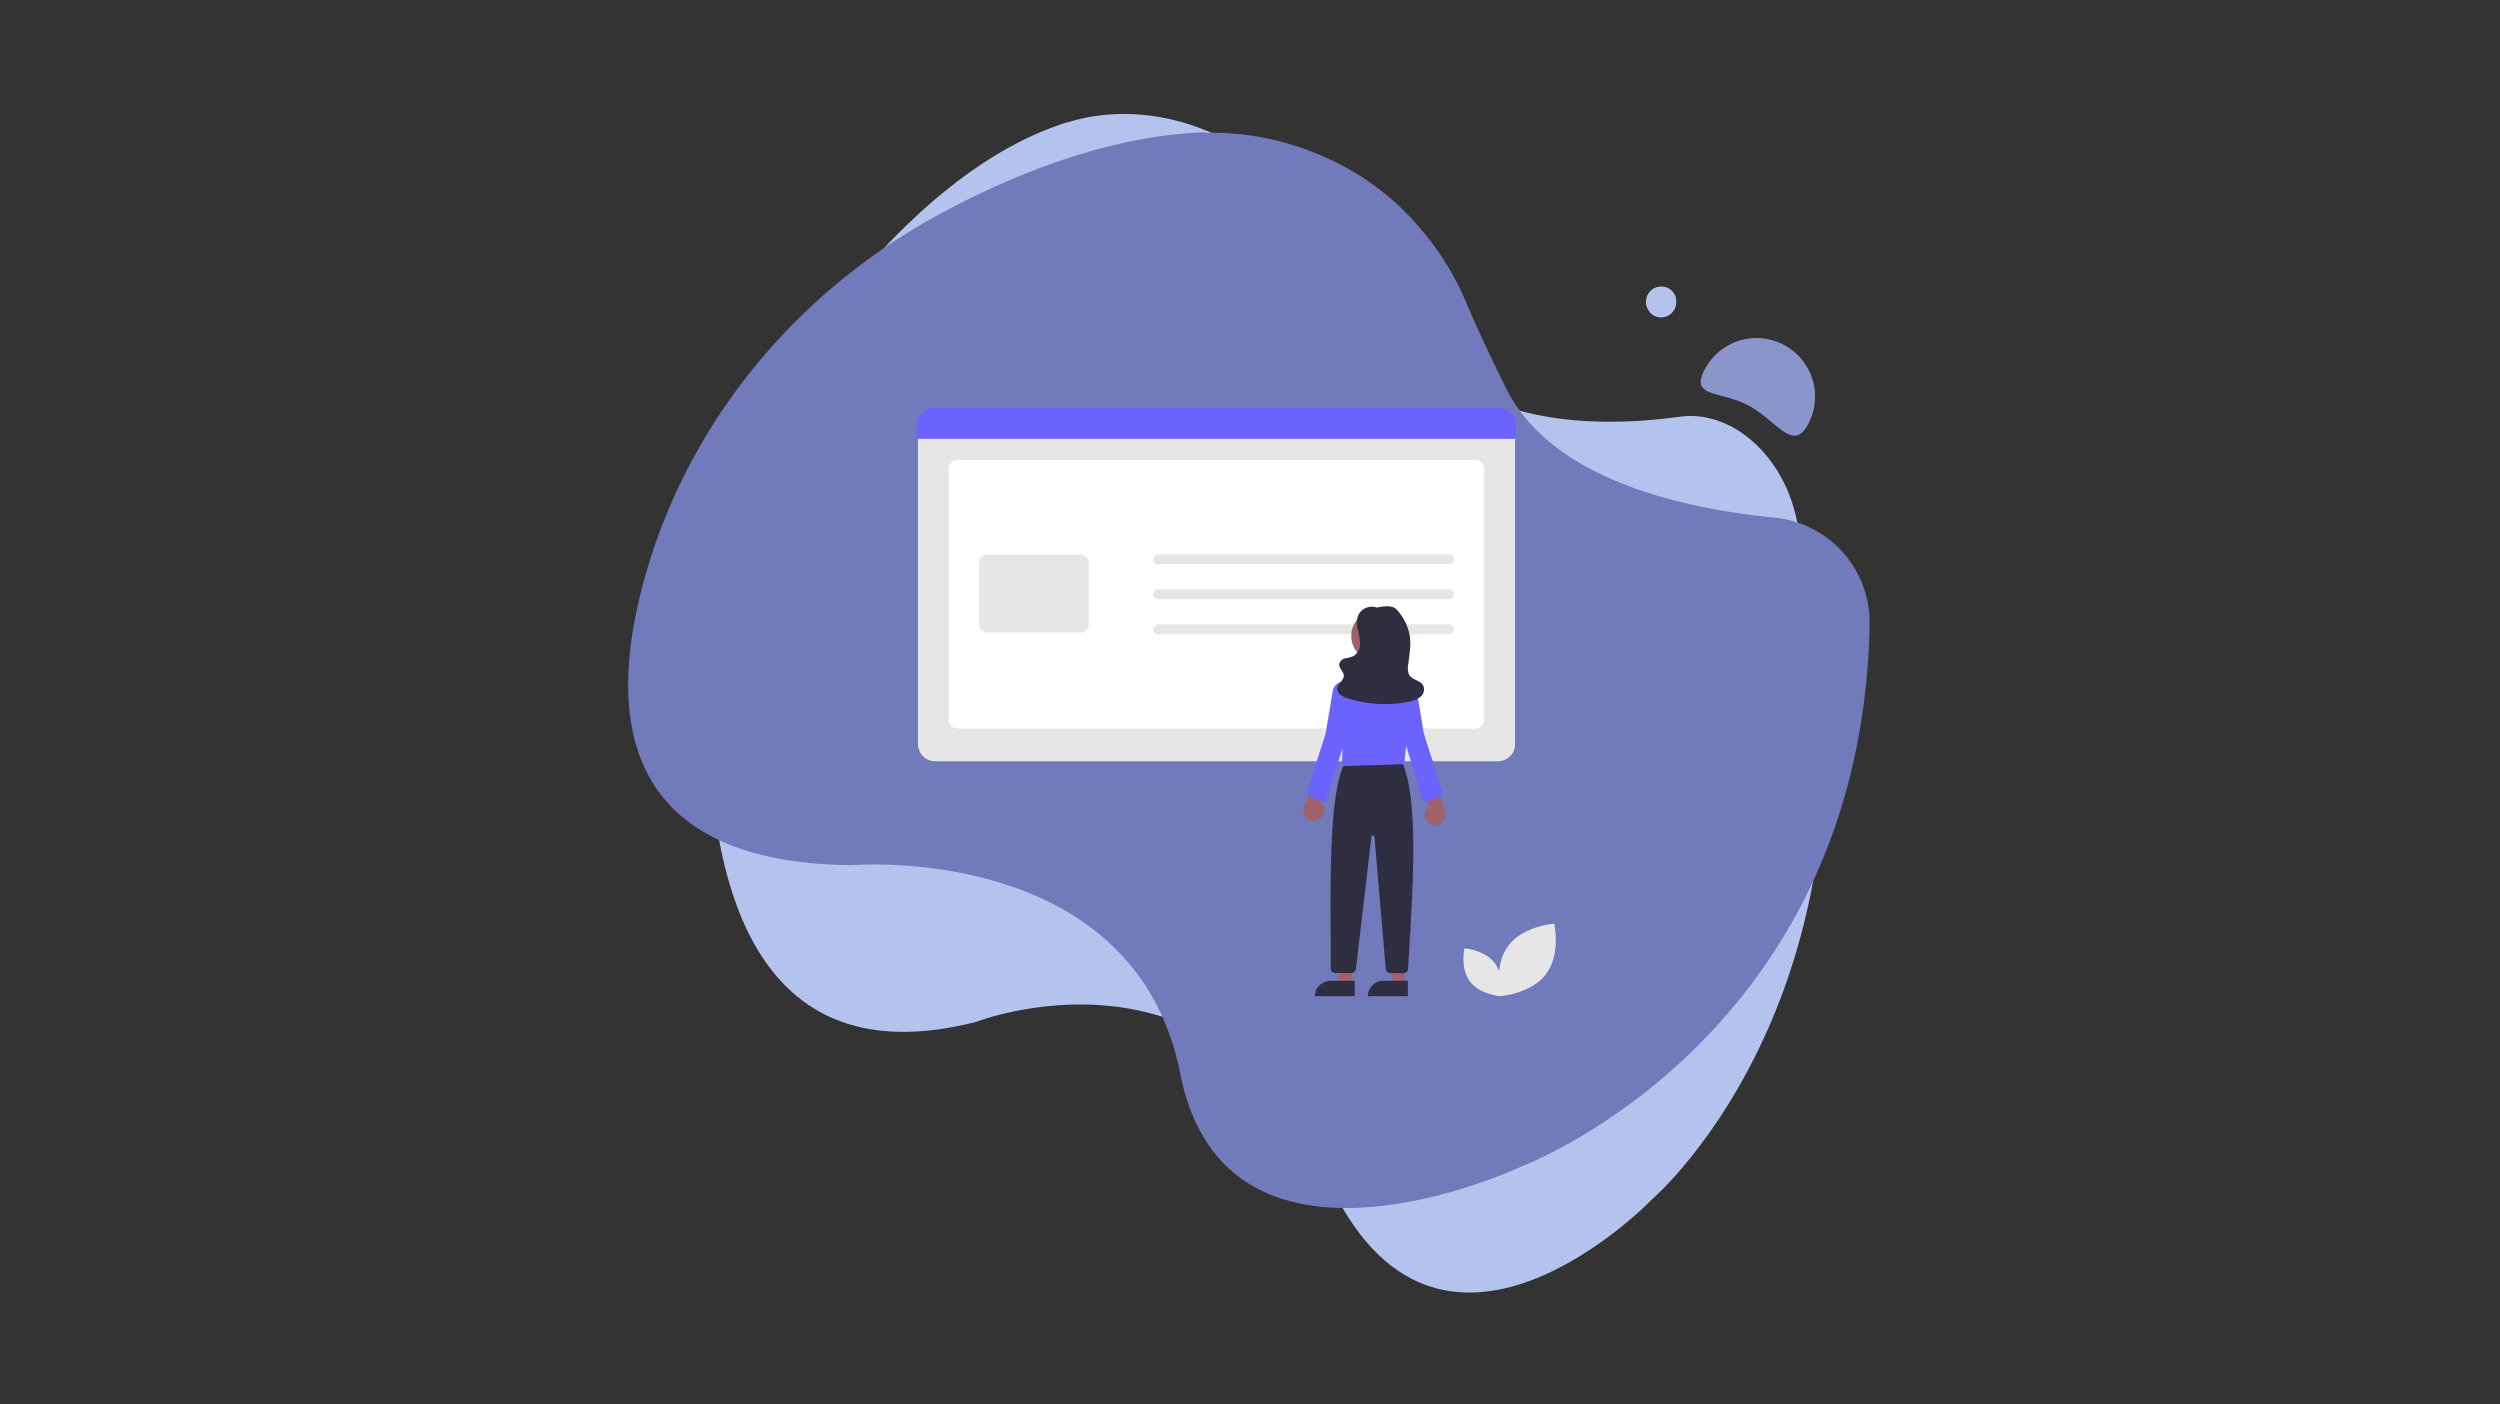
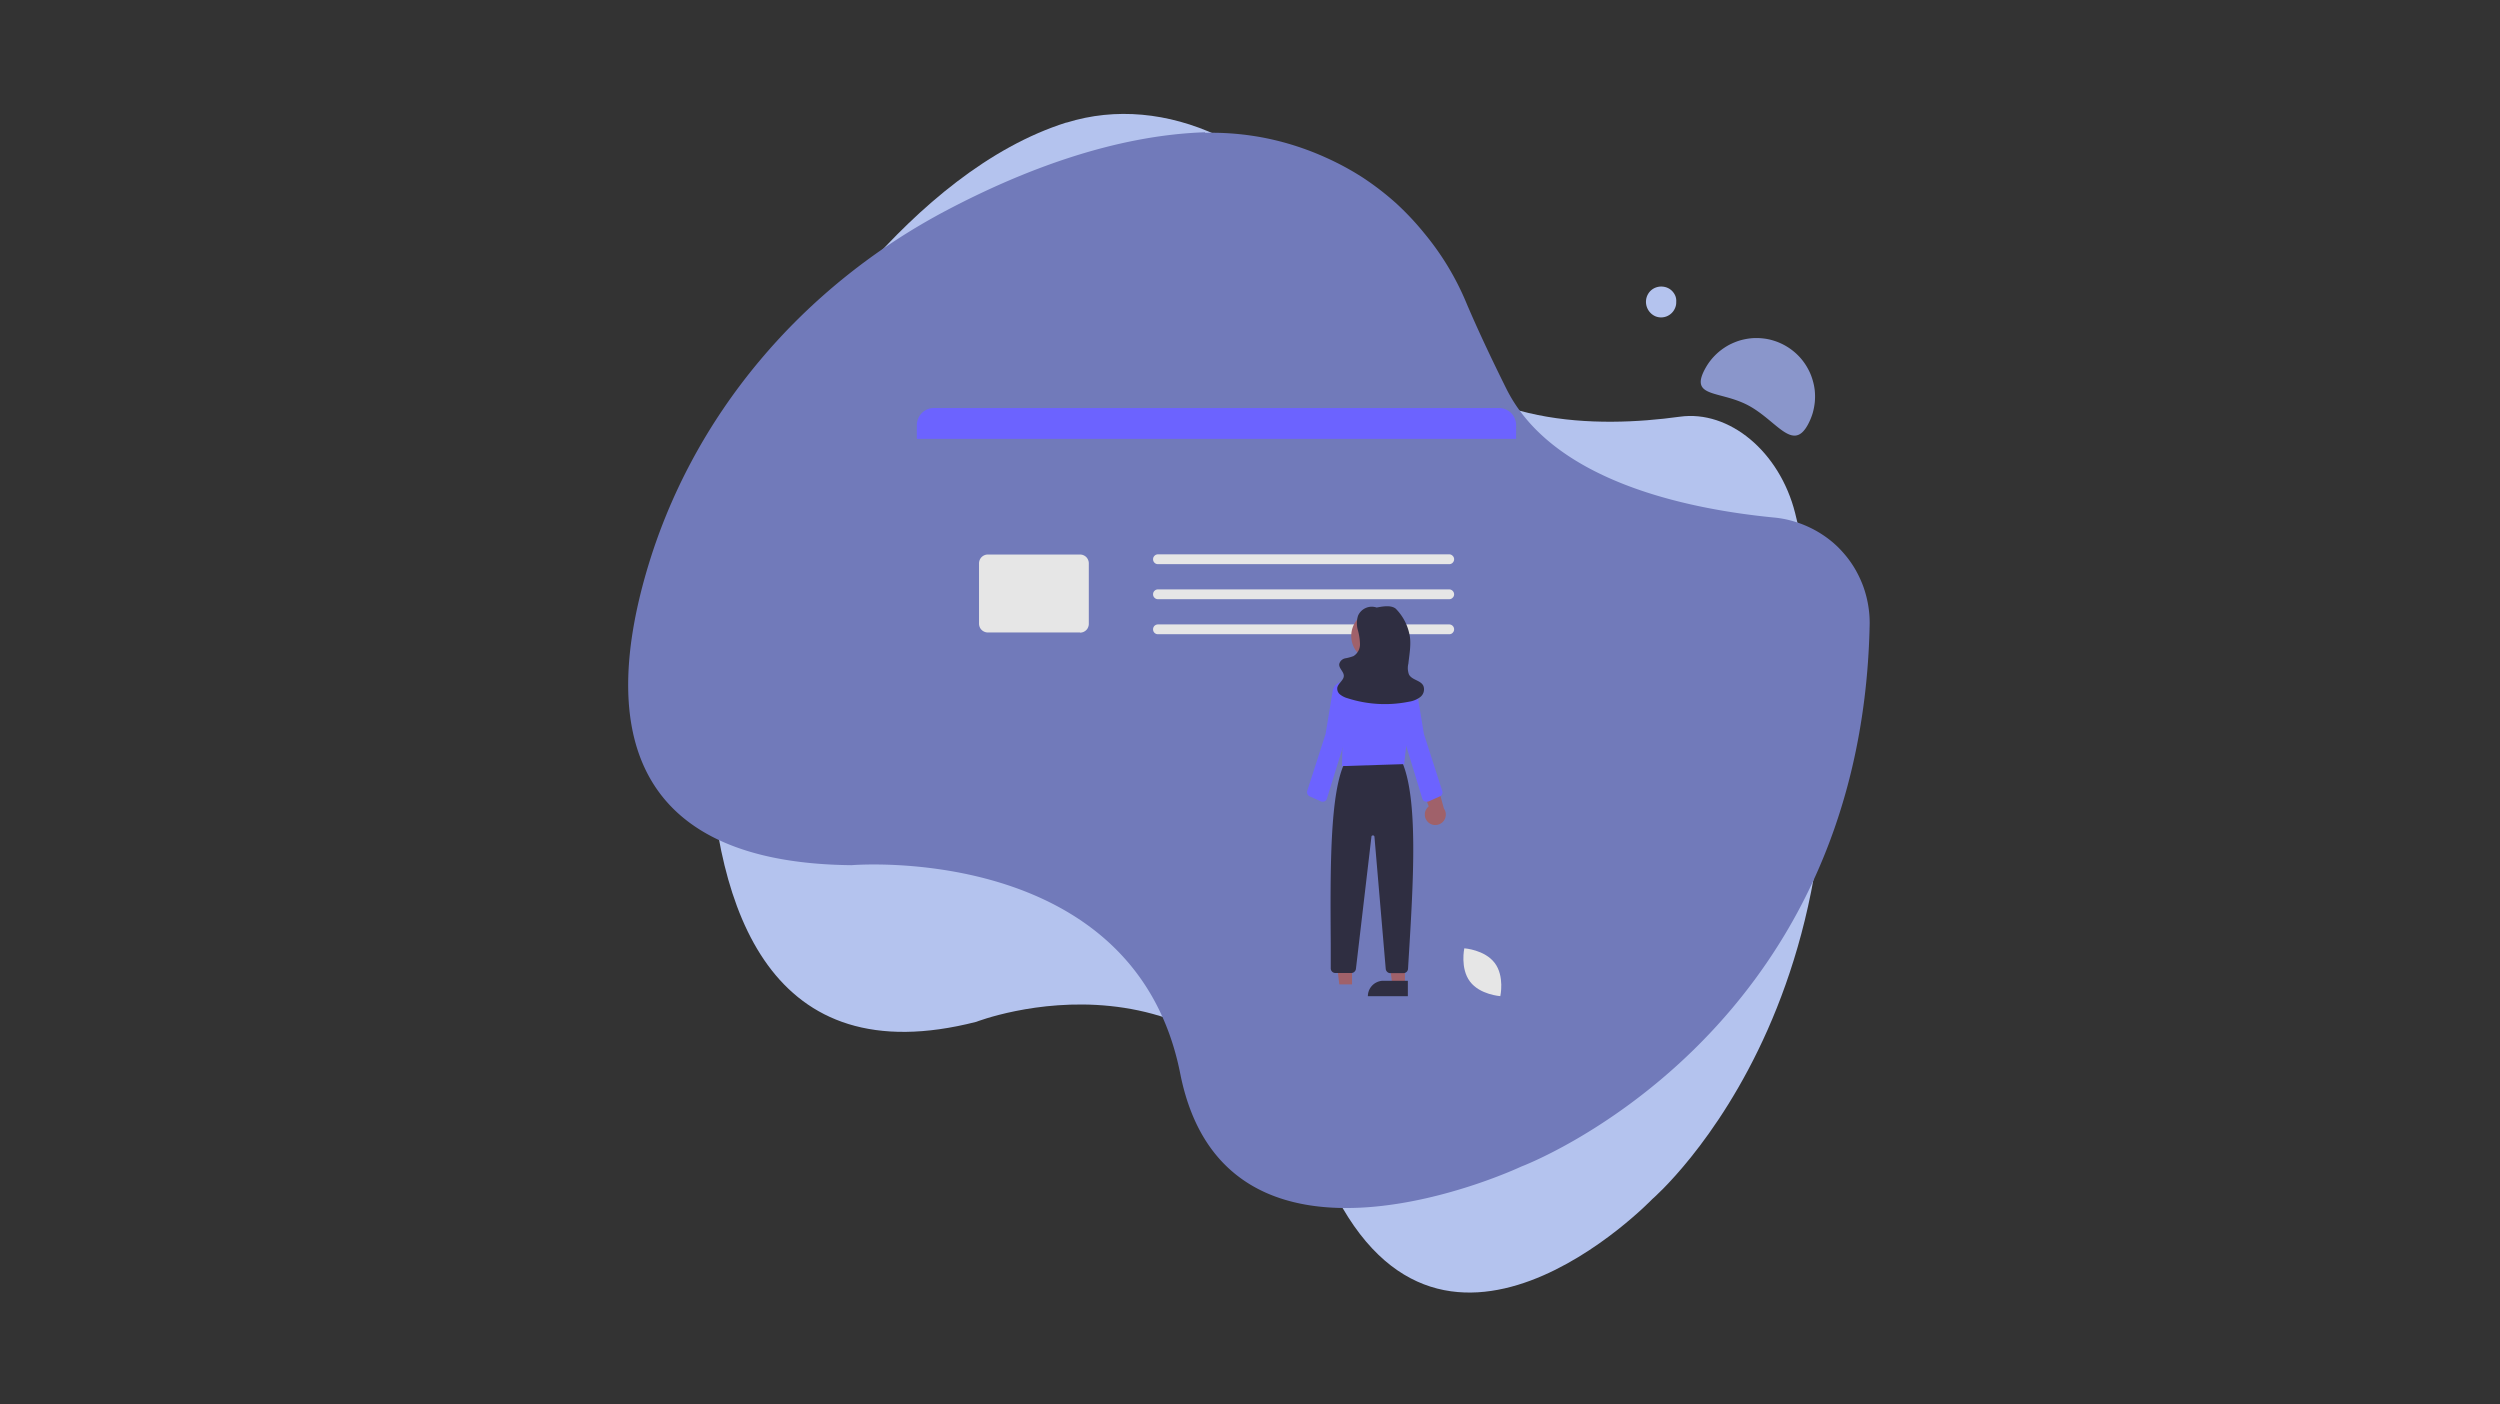
<svg xmlns="http://www.w3.org/2000/svg" id="Livello_1" data-name="Livello 1" viewBox="0 0 443.81 249.33">
  <rect x="0" y="0" width="443.81" height="249.33" fill="#333333" stroke="none" />
  <defs>
    <style>.cls-1{fill:none;}.cls-2{clip-path:url(#clip-path);}.cls-3{clip-path:url(#clip-path-2);}.cls-4{fill:#b4c3ee;}.cls-5{clip-path:url(#clip-path-3);}.cls-6{fill:#717aba;}.cls-7{fill:#8a96cb;}.cls-8{clip-path:url(#clip-path-4);}.cls-9{fill:#e6e6e6;}.cls-10{fill:#fff;}.cls-11{clip-path:url(#clip-path-5);}.cls-12{fill:#6c63ff;}.cls-13{fill:#a0616a;}.cls-14{clip-path:url(#clip-path-6);}.cls-15{fill:#2f2e41;}.cls-16{clip-path:url(#clip-path-7);}.cls-17{clip-path:url(#clip-path-8);}.cls-18{clip-path:url(#clip-path-9);}</style>
    <clipPath id="clip-path" transform="translate(-0.43 0)">
      <rect class="cls-1" x="0.43" width="443.81" height="249.33" />
    </clipPath>
    <clipPath id="clip-path-2" transform="translate(-0.43 0)">
      <rect class="cls-1" x="125.33" y="20.1" width="200" height="209.44" />
    </clipPath>
    <clipPath id="clip-path-3" transform="translate(-0.43 0)">
      <rect class="cls-1" x="111.93" y="22.67" width="220.41" height="192" />
    </clipPath>
    <clipPath id="clip-path-4" transform="translate(-0.43 0)">
-       <rect class="cls-1" x="163.19" y="74.67" width="107.48" height="61.33" />
-     </clipPath>
+       </clipPath>
    <clipPath id="clip-path-5" transform="translate(-0.43 0)">
      <rect class="cls-1" x="163.19" y="72.41" width="107.48" height="6.26" />
    </clipPath>
    <clipPath id="clip-path-6" transform="translate(-0.43 0)">
      <rect class="cls-1" x="233.33" y="173.33" width="8" height="3.8" />
    </clipPath>
    <clipPath id="clip-path-7" transform="translate(-0.43 0)">
      <rect class="cls-1" x="242.67" y="173.33" width="8" height="3.8" />
    </clipPath>
    <clipPath id="clip-path-8" transform="translate(-0.43 0)">
      <rect class="cls-1" x="265.33" y="162.67" width="12" height="14.46" />
    </clipPath>
    <clipPath id="clip-path-9" transform="translate(-0.43 0)">
      <rect class="cls-1" x="260" y="168" width="8" height="9.13" />
    </clipPath>
  </defs>
  <title>Portale dipendenti self-service</title>
  <g class="cls-2">
    <path class="cls-1" d="M.43,0H444.24V249.33H.43Z" transform="translate(-0.43 0)" />
    <path class="cls-1" d="M.43,0H444.24V249.33H.43Z" transform="translate(-0.43 0)" />
  </g>
  <g class="cls-3">
    <path class="cls-4" d="M189.77,21.74c-13.85,4.37-26.15,15-35.88,26.13C135.43,69,125,99.24,126.31,132.3c1.12,29.2,10.84,58.48,47.43,49.1,0,0,42.61-16.62,62.16,27.39s57.87,4.06,57.87,4.06,46.09-39.48,25.34-121.76c-2.75-10.93-11.72-18.35-20.5-17.11-14.54,2-36.54,1.9-48.41-14.19-4.67-6.32-8.09-11.26-10.61-15.09-12.43-19-32.3-28.42-49.86-22.92Z" transform="translate(-0.43 0)" />
  </g>
  <g class="cls-5">
    <path class="cls-6" d="M214.36,23.48c-16,.53-32.17,6.65-45.7,13.76-25.72,13.5-45.46,36.48-53.54,64.5C108,126.45,110,153.17,151.6,153.59c0,0,50.17-4.25,58.35,37s60.55,16.5,60.55,16.5,60.38-22.62,61.84-96.26a18.61,18.61,0,0,0-.28-3.49,19,19,0,0,0-.91-3.38,19.84,19.84,0,0,0-1.52-3.15,18.31,18.31,0,0,0-2.08-2.8A17.49,17.49,0,0,0,325,95.65,18.79,18.79,0,0,0,322,93.79a19.21,19.21,0,0,0-3.25-1.27,18.06,18.06,0,0,0-3.43-.65C299.29,90.3,275.9,85.19,267.84,69c-3.18-6.39-5.4-11.25-7-15a49.2,49.2,0,0,0-3.32-6.61,48.71,48.71,0,0,0-4.26-6A49.47,49.47,0,0,0,248.18,36a50.31,50.31,0,0,0-5.86-4.5A49.53,49.53,0,0,0,235.86,28a50.35,50.35,0,0,0-6.92-2.55,48.06,48.06,0,0,0-7.23-1.49,48.93,48.93,0,0,0-7.36-.38Z" transform="translate(-0.43 0)" />
  </g>
  <path class="cls-7" d="M303.08,65.55a10.77,10.77,0,0,1,1.13-1.71,11,11,0,0,1,1.44-1.45,11.37,11.37,0,0,1,1.69-1.14,11.6,11.6,0,0,1,1.89-.79,11.25,11.25,0,0,1,2-.4,9.93,9.93,0,0,1,2,0,9.69,9.69,0,0,1,2,.39,10.44,10.44,0,0,1,1.89.78,10.25,10.25,0,0,1,1.7,1.13,10.22,10.22,0,0,1,2.59,3.15,9.43,9.43,0,0,1,.78,1.88,10,10,0,0,1,.41,2,10.8,10.8,0,0,1,0,2,11.51,11.51,0,0,1-.39,2,11.07,11.07,0,0,1-.78,1.89c-2.69,5.1-5.55-.58-10.6-3.29S300.36,70.67,303.08,65.55Z" transform="translate(-0.43 0)" />
  <path class="cls-4" d="M298,53.6a2.43,2.43,0,0,1-.2,1.07,2.7,2.7,0,0,1-1.45,1.47,2.66,2.66,0,0,1-2.07,0,2.81,2.81,0,0,1-1.45-3.6,2.86,2.86,0,0,1,.58-.88,2.65,2.65,0,0,1,.87-.58,2.75,2.75,0,0,1,1.06-.21,2.8,2.8,0,0,1,1.07.21,2.61,2.61,0,0,1,.86.58,2.86,2.86,0,0,1,.58.88A2.42,2.42,0,0,1,298,53.6Z" transform="translate(-0.43 0)" />
  <g class="cls-8">
    <path class="cls-9" d="M266.32,135.14H166.44a3.08,3.08,0,0,1-1.16-.23,3.12,3.12,0,0,1-1-.66,3.05,3.05,0,0,1-.65-1,2.92,2.92,0,0,1-.24-1.17V75.86h106V132.1a2.89,2.89,0,0,1-.89,2.15,3,3,0,0,1-1,.66A3.08,3.08,0,0,1,266.32,135.14Z" transform="translate(-0.43 0)" />
  </g>
-   <path class="cls-10" d="M262.34,129.33H170.42a1.53,1.53,0,0,1-.6-.12,1.56,1.56,0,0,1-.85-.85,1.52,1.52,0,0,1-.12-.59V83.23a1.52,1.52,0,0,1,.12-.59,1.57,1.57,0,0,1,.34-.51,1.47,1.47,0,0,1,.51-.34,1.53,1.53,0,0,1,.6-.12h91.92a1.53,1.53,0,0,1,.6.12,1.57,1.57,0,0,1,.51.34,1.75,1.75,0,0,1,.34.51,1.72,1.72,0,0,1,.12.59v44.54a1.72,1.72,0,0,1-.12.59,1.63,1.63,0,0,1-.34.51,1.57,1.57,0,0,1-.51.34A1.53,1.53,0,0,1,262.34,129.33Z" transform="translate(-0.43 0)" />
  <g class="cls-11">
    <path class="cls-12" d="M269.57,77.91H163.19V75.48a3,3,0,0,1,.23-1.16,2.91,2.91,0,0,1,.66-1,3,3,0,0,1,2.15-.89h100.3a3.08,3.08,0,0,1,1.16.23,3.3,3.3,0,0,1,1,.66,3.16,3.16,0,0,1,.89,2.15Z" transform="translate(-0.43 0)" />
  </g>
  <path class="cls-9" d="M192.16,112.28H175.8a1.53,1.53,0,0,1-.6-.12,1.57,1.57,0,0,1-.51-.34,1.39,1.39,0,0,1-.34-.51,1.48,1.48,0,0,1-.12-.59V100a1.52,1.52,0,0,1,.12-.59,1.56,1.56,0,0,1,.85-.85,1.53,1.53,0,0,1,.6-.12h16.36a1.58,1.58,0,0,1,1.11.46,1.54,1.54,0,0,1,.33.51,1.52,1.52,0,0,1,.12.59v10.75a1.48,1.48,0,0,1-.12.59,1.36,1.36,0,0,1-.33.51,1.58,1.58,0,0,1-1.11.46Z" transform="translate(-0.43 0)" />
  <path class="cls-9" d="M257.66,100.15H206a.84.84,0,0,1-.62-.25.86.86,0,0,1-.25-.62.81.81,0,0,1,.25-.61.82.82,0,0,1,.62-.26h51.7a.8.8,0,0,1,.61.26.82.82,0,0,1,.26.61.87.87,0,0,1-.26.62A.82.82,0,0,1,257.66,100.15Z" transform="translate(-0.43 0)" />
  <path class="cls-9" d="M257.66,106.37H206a.82.82,0,0,1-.62-.26.81.81,0,0,1-.25-.61.82.82,0,0,1,.25-.61.85.85,0,0,1,.62-.26h51.7a.89.89,0,0,1,.87.87.82.82,0,0,1-.26.61A.8.8,0,0,1,257.66,106.37Z" transform="translate(-0.43 0)" />
  <path class="cls-9" d="M257.66,112.59H206a.85.85,0,0,1-.87-.87.86.86,0,0,1,.25-.62.89.89,0,0,1,.62-.25h51.7a.87.87,0,0,1,.61,1.49A.82.82,0,0,1,257.66,112.59Z" transform="translate(-0.43 0)" />
  <path class="cls-13" d="M240.45,174.76h-2.26l-1.07-8.7h3.33Z" transform="translate(-0.43 0)" />
  <g class="cls-14">
-     <path class="cls-15" d="M236.58,174.11h4.36v2.74h-7.1a2.7,2.7,0,0,1,.21-1,2.82,2.82,0,0,1,.59-.89,2.94,2.94,0,0,1,.89-.59A2.73,2.73,0,0,1,236.58,174.11Z" transform="translate(-0.43 0)" />
-   </g>
+     </g>
  <path class="cls-13" d="M249.84,174.76h-2.25l-1.08-8.7h3.33Z" transform="translate(-0.43 0)" />
  <g class="cls-16">
    <path class="cls-15" d="M246,174.11h4.36v2.74h-7.1a2.74,2.74,0,0,1,1.7-2.53A2.65,2.65,0,0,1,246,174.11Z" transform="translate(-0.43 0)" />
  </g>
  <path class="cls-15" d="M249.56,172.76h-2.3a.8.8,0,0,1-.56-.22.83.83,0,0,1-.27-.55l-2-23.42a.25.25,0,0,0-.27-.26.24.24,0,0,0-.27.25L241.14,172a.84.84,0,0,1-.28.52.76.76,0,0,1-.54.21h-2.83a.8.8,0,0,1-.58-.24.82.82,0,0,1-.24-.59l0-4.44c-.09-13.23-.18-26.91,2.58-32.27l0,0,10-.17,0,.05c3,6.59,2.1,21.31,1.22,35.55l-.08,1.37a.86.86,0,0,1-.26.55A.83.83,0,0,1,249.56,172.76Z" transform="translate(-0.43 0)" />
  <path class="cls-13" d="M249.35,112.88a4.46,4.46,0,0,1-1.32,3.19,4.67,4.67,0,0,1-1.47,1,4.45,4.45,0,0,1-3.46,0,4.53,4.53,0,0,1-2.45-2.44,4.57,4.57,0,0,1,0-3.46,4.5,4.5,0,0,1,2.45-2.45,4.57,4.57,0,0,1,3.46,0,4.67,4.67,0,0,1,1.47,1,4.56,4.56,0,0,1,1,1.47A4.45,4.45,0,0,1,249.35,112.88Z" transform="translate(-0.43 0)" />
  <path class="cls-12" d="M238.66,136l.13-5.18-.9-4a6.38,6.38,0,0,1,0-3,6.46,6.46,0,0,1,1.41-2.69,6.39,6.39,0,0,1,2.42-1.75,6.26,6.26,0,0,1,3-.47h.2a6.52,6.52,0,0,1,4.44,2.37,6.56,6.56,0,0,1,1.21,2.31,6.25,6.25,0,0,1,.22,2.58l-1.09,9.48Z" transform="translate(-0.43 0)" />
-   <path class="cls-13" d="M234.82,145.29a1.7,1.7,0,0,0,.51-.62,1.87,1.87,0,0,0,.2-.77,1.91,1.91,0,0,0-.14-.79,1.94,1.94,0,0,0-.47-.66l2.54-6-3.36.63-1.9,5.65a1.79,1.79,0,0,0-.39,1.26,1.76,1.76,0,0,0,.54,1.21,1.86,1.86,0,0,0,2.47.14Z" transform="translate(-0.43 0)" />
  <path class="cls-13" d="M254,146a1.9,1.9,0,0,1-.48-.65,1.79,1.79,0,0,1-.15-.79,1.6,1.6,0,0,1,.19-.77,1.82,1.82,0,0,1,.5-.63l-2.2-6.2,3.32.83,1.58,5.75a1.78,1.78,0,0,1,.32,1.28,1.84,1.84,0,0,1-1.85,1.64A1.79,1.79,0,0,1,254,146Z" transform="translate(-0.43 0)" />
  <path class="cls-12" d="M235.22,142.32a.72.72,0,0,1-.33-.07l-1.94-.87a.82.82,0,0,1-.45-1l3.25-10.08,1.26-7.6a2,2,0,0,1,.85-1.34,1.82,1.82,0,0,1,.74-.32,1.89,1.89,0,0,1,.82,0,2.06,2.06,0,0,1,.75.31,1.82,1.82,0,0,1,.56.58,2,2,0,0,1,.3.76,2,2,0,0,1,0,.81l-1.91,8.15L236,141.73A.75.75,0,0,1,235.22,142.32Z" transform="translate(-0.43 0)" />
  <path class="cls-12" d="M253.71,142.32a.76.76,0,0,1-.8-.59l-3.08-10.09-1.91-8.15a2,2,0,0,1,0-.81,2.34,2.34,0,0,1,.29-.76,2,2,0,0,1,.57-.58,2.06,2.06,0,0,1,.75-.31,2,2,0,0,1,1.56.32,2,2,0,0,1,.86,1.34l1.26,7.61,3.24,10.07a.76.76,0,0,1,0,.59.72.72,0,0,1-.42.42l-1.93.87A.83.83,0,0,1,253.71,142.32Z" transform="translate(-0.43 0)" />
  <path class="cls-15" d="M244.92,107.89a2.66,2.66,0,0,0-3.4,1.4,4.41,4.41,0,0,0-.05,2.52,10.25,10.25,0,0,1,.39,2.51,2.44,2.44,0,0,1-1.15,2.15,7.76,7.76,0,0,1-1.47.4,1.37,1.37,0,0,0-1.06,1c-.11.76.82,1.35.81,2.12s-1,1.3-1.16,2.1a1.32,1.32,0,0,0,.55,1.24,3.71,3.71,0,0,0,1.26.62,21.6,21.6,0,0,0,10.91.62,4.39,4.39,0,0,0,2-.82,1.73,1.73,0,0,0,.56-2c-.48-1-2-1-2.55-2a3.27,3.27,0,0,1-.11-1.94c.18-1.7.58-3.69.16-5.34a9,9,0,0,0-2.4-4.41c-.85-.71-2.47-.39-3.56-.17Z" transform="translate(-0.43 0)" />
  <g class="cls-17">
-     <path class="cls-9" d="M274.9,172.91c-2.66,3.55-8.17,3.93-8.17,3.93s-1.2-5.39,1.45-8.94,8.17-3.93,8.17-3.93S277.56,169.36,274.9,172.91Z" transform="translate(-0.43 0)" />
-   </g>
+     </g>
  <g class="cls-18">
    <path class="cls-9" d="M261.38,174.24c1.75,2.35,5.39,2.6,5.39,2.6s.79-3.55-1-5.9-5.39-2.59-5.39-2.59S259.62,171.9,261.38,174.24Z" transform="translate(-0.43 0)" />
  </g>
</svg>